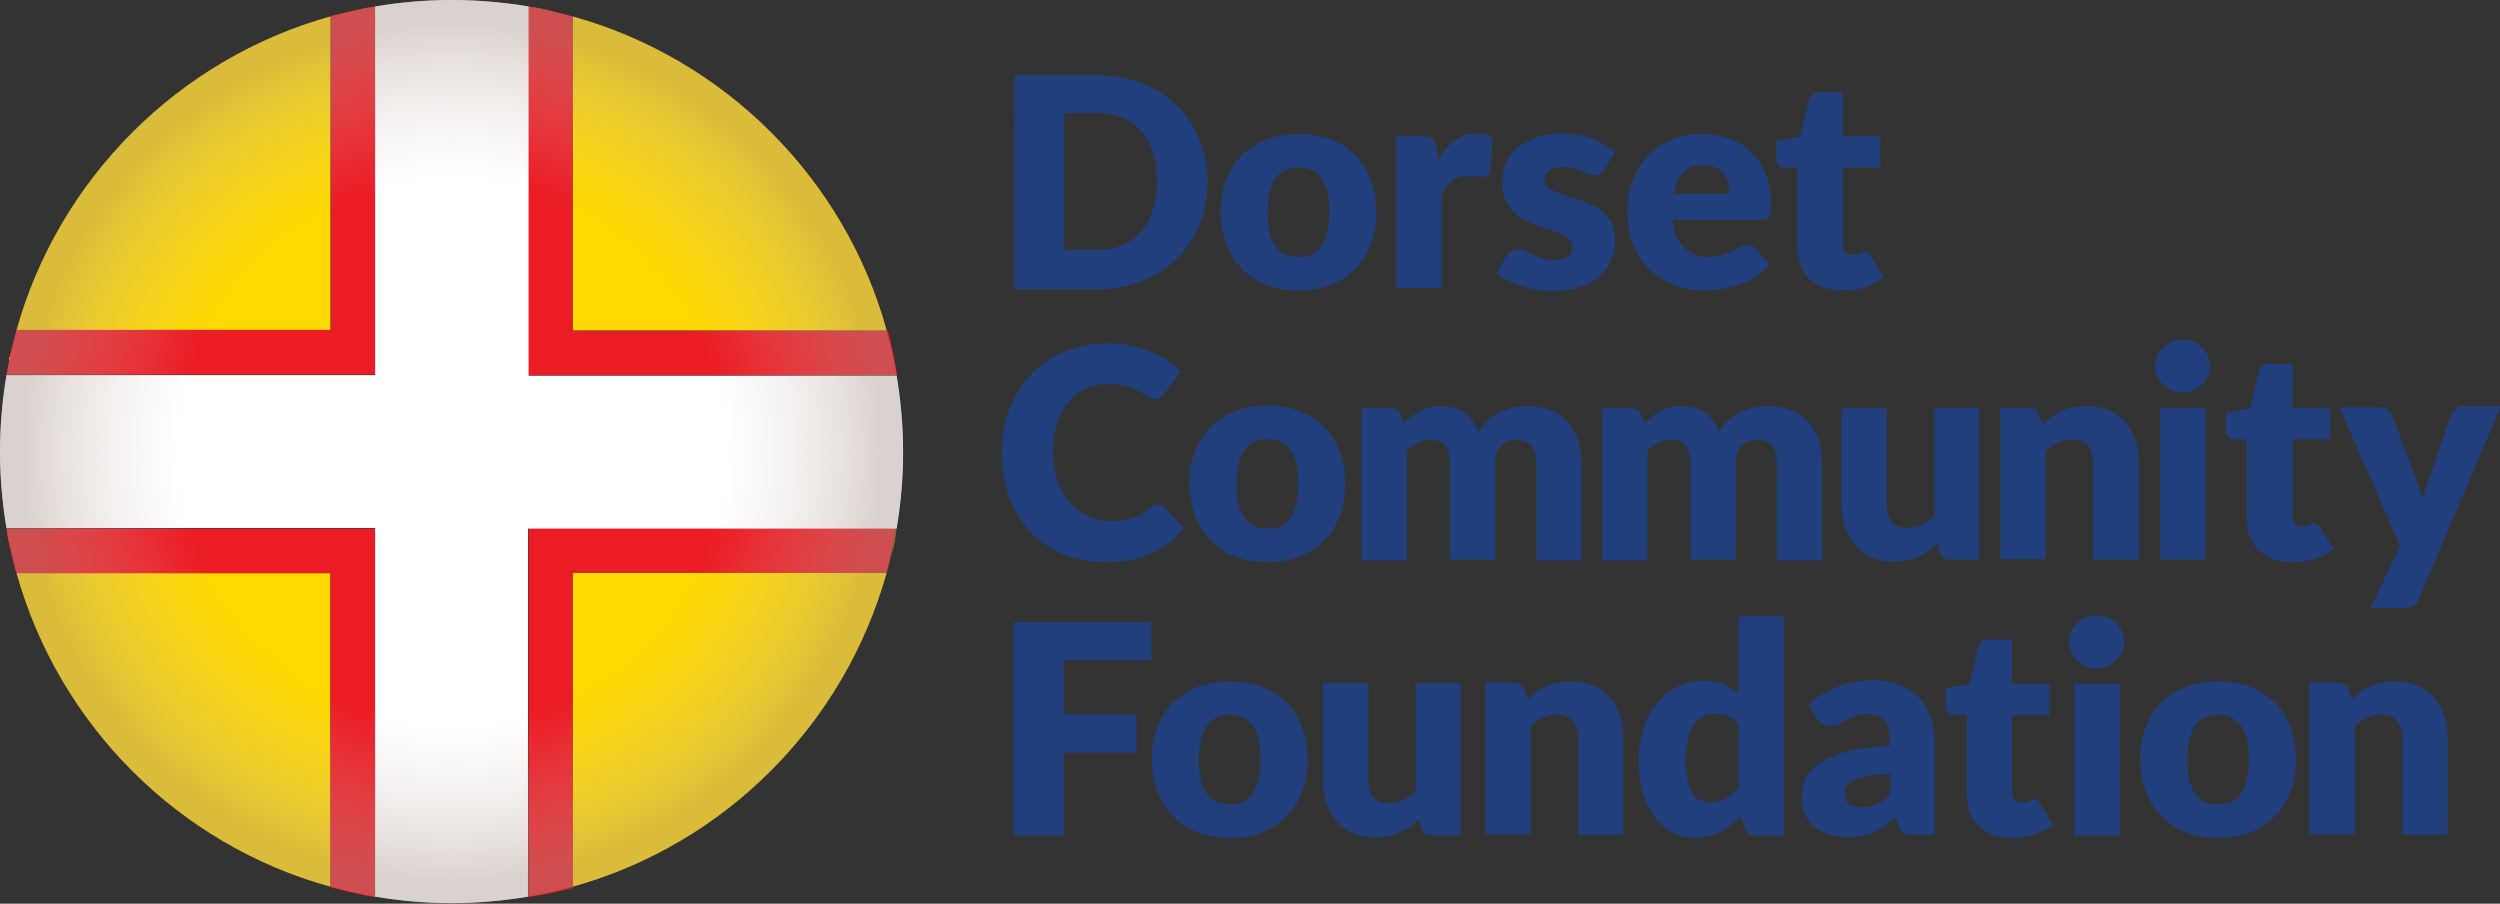
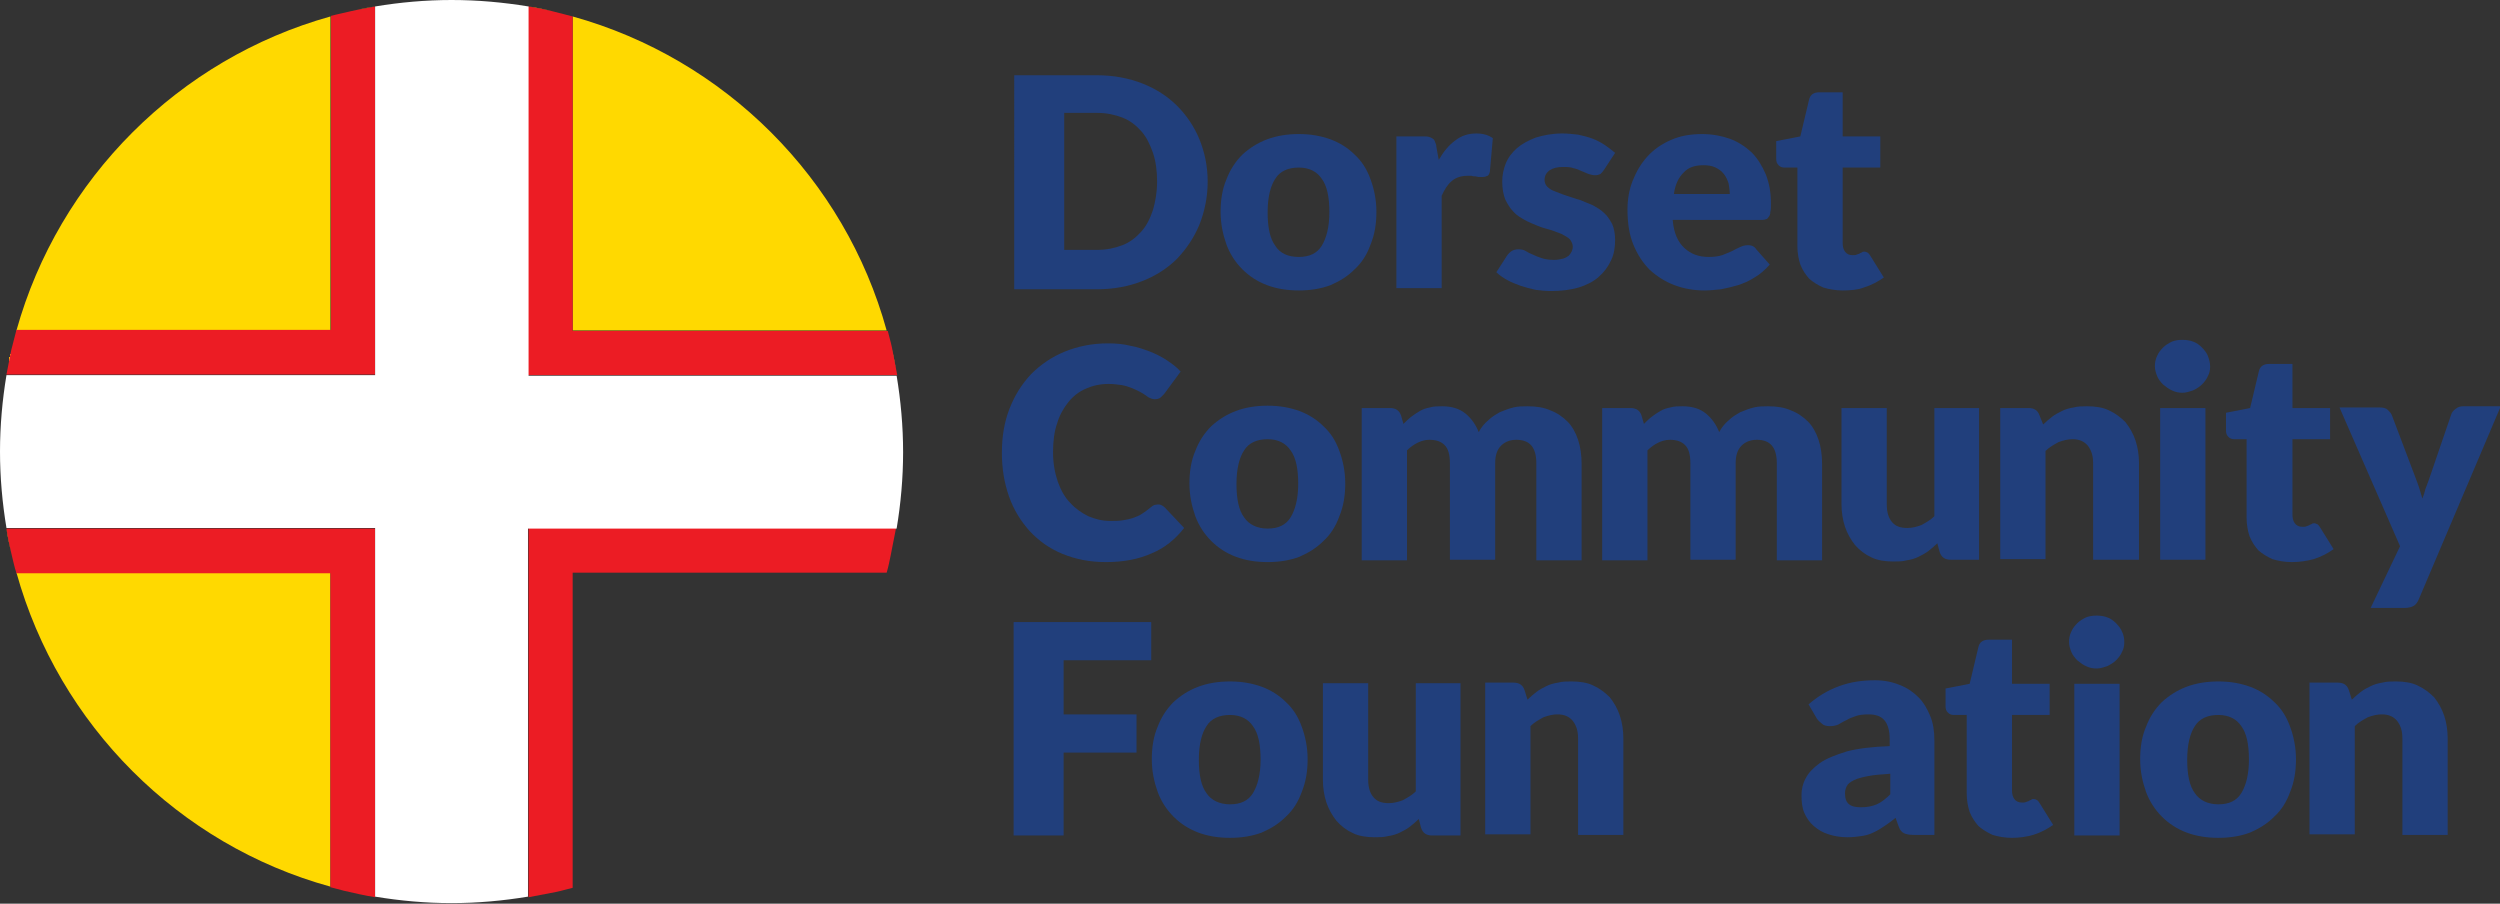
<svg xmlns="http://www.w3.org/2000/svg" version="1.1" id="Layer_1" x="0px" y="0px" viewBox="0 0 425.2 153.7" style="enable-background:new 0 0 425.2 153.7;" xml:space="preserve">
  <rect x="0" y="0" width="425.2" height="153.7" fill="#333333" stroke="none" />
  <style type="text/css">
	.st0{fill:#213F7C;}
	.st1{fill:#FFD900;}
	.st2{fill:#EC1C24;}
	.st3{fill:#FFFFFF;}
	.st4{opacity:0.6;fill:url(#XMLID_2_);}
</style>
  <g>
    <g>
      <path class="st0" d="M205.4,30.9c0,2.6-0.5,5-1.4,7.3c-0.9,2.2-2.2,4.1-3.8,5.8c-1.6,1.6-3.6,2.9-5.9,3.8    c-2.3,0.9-4.9,1.4-7.7,1.4h-14.1V12.8h14.1c2.8,0,5.4,0.5,7.7,1.4c2.3,0.9,4.3,2.2,5.9,3.8c1.6,1.6,2.9,3.5,3.8,5.7    S205.4,28.3,205.4,30.9z M196.8,30.9c0-1.8-0.2-3.4-0.7-4.9c-0.5-1.4-1.1-2.7-2-3.7c-0.9-1-1.9-1.8-3.2-2.3    c-1.3-0.5-2.7-0.8-4.3-0.8h-5.6v23.3h5.6c1.6,0,3-0.3,4.3-0.8c1.3-0.5,2.3-1.3,3.2-2.3c0.9-1,1.5-2.2,2-3.7    C196.5,34.3,196.8,32.7,196.8,30.9z" />
      <path class="st0" d="M220.9,22.8c2,0,3.7,0.3,5.4,0.9c1.6,0.6,3,1.5,4.1,2.6c1.2,1.1,2.1,2.5,2.7,4.2c0.6,1.6,1,3.5,1,5.5    c0,2.1-0.3,3.9-1,5.6c-0.6,1.7-1.5,3.1-2.7,4.2c-1.2,1.2-2.5,2-4.1,2.7c-1.6,0.6-3.4,0.9-5.4,0.9c-2,0-3.8-0.3-5.4-0.9    c-1.6-0.6-3-1.5-4.2-2.7c-1.2-1.2-2.1-2.6-2.7-4.2c-0.6-1.7-1-3.5-1-5.6c0-2,0.3-3.9,1-5.5c0.6-1.6,1.5-3,2.7-4.2    c1.2-1.1,2.6-2,4.2-2.6C217.1,23.1,218.9,22.8,220.9,22.8z M220.9,43.7c1.8,0,3.1-0.6,3.9-1.9c0.8-1.3,1.3-3.2,1.3-5.7    c0-2.6-0.4-4.5-1.3-5.7c-0.8-1.2-2.1-1.9-3.9-1.9c-1.8,0-3.2,0.6-4,1.9c-0.8,1.2-1.3,3.1-1.3,5.7c0,2.6,0.4,4.5,1.3,5.7    C217.7,43.1,219.1,43.7,220.9,43.7z" />
      <path class="st0" d="M244.7,27.2c0.8-1.4,1.7-2.5,2.8-3.3c1-0.8,2.2-1.2,3.6-1.2c1.2,0,2.1,0.3,2.8,0.8l-0.5,5.7    c-0.1,0.4-0.2,0.6-0.4,0.7c-0.2,0.1-0.5,0.2-0.8,0.2c-0.1,0-0.3,0-0.5,0c-0.2,0-0.4,0-0.7-0.1c-0.2,0-0.5,0-0.7-0.1    c-0.2,0-0.5,0-0.7,0c-1.1,0-2,0.3-2.7,0.9c-0.7,0.6-1.2,1.4-1.7,2.5V49h-7.7V23.2h4.6c0.4,0,0.7,0,1,0.1c0.3,0.1,0.5,0.2,0.6,0.3    c0.2,0.1,0.3,0.3,0.4,0.6c0.1,0.2,0.2,0.5,0.2,0.8L244.7,27.2z" />
      <path class="st0" d="M272.8,28.9c-0.2,0.3-0.4,0.5-0.6,0.7c-0.2,0.1-0.5,0.2-0.9,0.2c-0.4,0-0.7-0.1-1.1-0.2    c-0.4-0.2-0.8-0.3-1.2-0.5c-0.4-0.2-0.9-0.4-1.4-0.5c-0.5-0.2-1.1-0.2-1.8-0.2c-1,0-1.7,0.2-2.3,0.6c-0.5,0.4-0.8,0.9-0.8,1.6    c0,0.5,0.2,0.9,0.5,1.2c0.3,0.3,0.8,0.6,1.4,0.8c0.6,0.2,1.2,0.5,1.9,0.7c0.7,0.2,1.4,0.5,2.2,0.7c0.7,0.3,1.5,0.6,2.2,0.9    c0.7,0.4,1.4,0.8,1.9,1.3c0.6,0.5,1,1.2,1.4,1.9c0.3,0.7,0.5,1.6,0.5,2.7c0,1.3-0.2,2.5-0.7,3.5c-0.5,1.1-1.2,2-2.1,2.8    c-0.9,0.8-2.1,1.4-3.4,1.8c-1.4,0.4-2.9,0.6-4.7,0.6c-0.9,0-1.8-0.1-2.6-0.2c-0.9-0.2-1.7-0.4-2.6-0.7c-0.8-0.3-1.6-0.6-2.3-1    c-0.7-0.4-1.3-0.8-1.8-1.3l1.8-2.8c0.2-0.3,0.5-0.6,0.8-0.8c0.3-0.2,0.7-0.3,1.2-0.3c0.4,0,0.9,0.1,1.2,0.3s0.7,0.4,1.2,0.6    c0.4,0.2,0.9,0.4,1.5,0.6c0.6,0.2,1.3,0.3,2.1,0.3c0.6,0,1.1-0.1,1.5-0.2c0.4-0.1,0.7-0.3,1-0.5c0.2-0.2,0.4-0.5,0.5-0.7    c0.1-0.3,0.2-0.5,0.2-0.8c0-0.5-0.2-0.9-0.5-1.3c-0.3-0.3-0.8-0.6-1.4-0.9c-0.6-0.2-1.2-0.5-1.9-0.7c-0.7-0.2-1.5-0.4-2.2-0.7    c-0.7-0.3-1.5-0.6-2.2-1c-0.7-0.4-1.4-0.8-1.9-1.4c-0.6-0.6-1-1.3-1.4-2.1c-0.3-0.8-0.5-1.8-0.5-3c0-1.1,0.2-2.1,0.6-3.1    c0.4-1,1.1-1.9,1.9-2.6s1.9-1.3,3.2-1.8c1.3-0.4,2.8-0.7,4.5-0.7c0.9,0,1.8,0.1,2.7,0.2c0.9,0.2,1.7,0.4,2.5,0.7    c0.8,0.3,1.5,0.7,2.1,1.1c0.6,0.4,1.2,0.9,1.7,1.3L272.8,28.9z" />
      <path class="st0" d="M284.5,37.5c0.2,2.2,0.9,3.7,2,4.7c1.1,1,2.4,1.5,4.1,1.5c0.9,0,1.7-0.1,2.3-0.3c0.6-0.2,1.2-0.5,1.7-0.7    c0.5-0.3,1-0.5,1.4-0.7c0.4-0.2,0.9-0.3,1.3-0.3c0.6,0,1.1,0.2,1.4,0.7L301,45c-0.8,0.9-1.7,1.7-2.6,2.2c-0.9,0.6-1.9,1-2.8,1.3    c-1,0.3-1.9,0.5-2.9,0.7c-1,0.1-1.9,0.2-2.8,0.2c-1.8,0-3.5-0.3-5.1-0.9c-1.6-0.6-3-1.5-4.2-2.6c-1.2-1.2-2.1-2.6-2.8-4.3    c-0.7-1.7-1-3.7-1-6c0-1.7,0.3-3.4,0.9-4.9c0.6-1.5,1.4-2.9,2.5-4.1c1.1-1.2,2.4-2.1,4-2.8c1.6-0.7,3.3-1,5.3-1    c1.7,0,3.3,0.3,4.7,0.8c1.4,0.5,2.6,1.3,3.7,2.3c1,1,1.8,2.3,2.4,3.7c0.6,1.5,0.9,3.1,0.9,5c0,0.6,0,1.1-0.1,1.4    c0,0.4-0.1,0.7-0.3,0.9c-0.1,0.2-0.3,0.4-0.5,0.4c-0.2,0.1-0.5,0.1-0.9,0.1H284.5z M294.2,33c0-0.6-0.1-1.2-0.2-1.8    c-0.2-0.6-0.4-1.1-0.8-1.6c-0.4-0.5-0.8-0.8-1.4-1.1c-0.6-0.3-1.3-0.4-2.1-0.4c-1.5,0-2.6,0.4-3.4,1.3c-0.8,0.8-1.4,2-1.6,3.6    H294.2z" />
      <path class="st0" d="M313.4,49.4c-1.2,0-2.3-0.2-3.3-0.5c-0.9-0.4-1.7-0.9-2.4-1.5c-0.6-0.7-1.1-1.4-1.5-2.4    c-0.3-0.9-0.5-2-0.5-3.1V28.5h-2.2c-0.4,0-0.7-0.1-1-0.4c-0.3-0.3-0.4-0.6-0.4-1.1v-3l4.1-0.8l1.5-6.3c0.2-0.8,0.8-1.2,1.7-1.2h4    v7.5h6.4v5.3h-6.4v12.8c0,0.6,0.1,1.1,0.4,1.5c0.3,0.4,0.7,0.6,1.3,0.6c0.3,0,0.5,0,0.7-0.1c0.2-0.1,0.4-0.1,0.5-0.2    c0.1-0.1,0.3-0.1,0.4-0.2c0.1-0.1,0.3-0.1,0.4-0.1c0.2,0,0.4,0.1,0.6,0.2c0.1,0.1,0.3,0.3,0.4,0.5l2.3,3.7c-1,0.7-2.1,1.3-3.4,1.7    C316,49.3,314.7,49.4,313.4,49.4z" />
      <path class="st0" d="M196.9,85.8c0.2,0,0.4,0,0.6,0.1c0.2,0.1,0.4,0.2,0.6,0.4l3.3,3.5c-1.5,1.9-3.3,3.4-5.5,4.3    c-2.2,1-4.8,1.5-7.8,1.5c-2.8,0-5.2-0.5-7.4-1.4c-2.2-0.9-4-2.2-5.6-3.9c-1.5-1.7-2.7-3.6-3.5-5.9c-0.8-2.3-1.2-4.7-1.2-7.4    c0-2.7,0.4-5.2,1.3-7.5c0.9-2.3,2.1-4.2,3.7-5.9c1.6-1.6,3.5-2.9,5.7-3.8c2.2-0.9,4.7-1.4,7.3-1.4c1.4,0,2.6,0.1,3.8,0.4    c1.2,0.2,2.3,0.6,3.4,1c1,0.4,2,0.9,2.9,1.5c0.9,0.6,1.7,1.2,2.3,1.9l-2.8,3.8c-0.2,0.2-0.4,0.4-0.6,0.6c-0.2,0.2-0.6,0.3-1,0.3    c-0.3,0-0.6-0.1-0.8-0.2c-0.3-0.1-0.5-0.3-0.8-0.5c-0.3-0.2-0.6-0.4-1-0.6c-0.4-0.2-0.8-0.4-1.3-0.6c-0.5-0.2-1.1-0.4-1.7-0.5    c-0.7-0.1-1.4-0.2-2.3-0.2c-1.4,0-2.7,0.3-3.8,0.8c-1.2,0.5-2.2,1.3-3,2.3c-0.8,1-1.5,2.2-1.9,3.6c-0.5,1.4-0.7,3.1-0.7,4.9    c0,1.9,0.3,3.5,0.8,5c0.5,1.4,1.2,2.7,2.1,3.6c0.9,1,1.9,1.7,3.1,2.3c1.2,0.5,2.4,0.8,3.7,0.8c0.8,0,1.5,0,2.1-0.1    c0.6-0.1,1.2-0.2,1.8-0.4c0.5-0.2,1.1-0.4,1.5-0.7c0.5-0.3,1-0.7,1.5-1.1c0.2-0.2,0.4-0.3,0.6-0.4    C196.4,85.9,196.7,85.8,196.9,85.8z" />
      <path class="st0" d="M215.6,69c2,0,3.7,0.3,5.4,0.9c1.6,0.6,3,1.5,4.1,2.6c1.2,1.1,2.1,2.5,2.7,4.2c0.6,1.6,1,3.5,1,5.5    c0,2.1-0.3,3.9-1,5.6c-0.6,1.7-1.5,3.1-2.7,4.2c-1.2,1.2-2.5,2-4.1,2.7c-1.6,0.6-3.4,0.9-5.4,0.9c-2,0-3.8-0.3-5.4-0.9    c-1.6-0.6-3-1.5-4.2-2.7c-1.2-1.2-2.1-2.6-2.7-4.2c-0.6-1.7-1-3.5-1-5.6c0-2,0.3-3.9,1-5.5c0.6-1.6,1.5-3,2.7-4.2    c1.2-1.1,2.6-2,4.2-2.6C211.8,69.3,213.6,69,215.6,69z M215.6,89.9c1.8,0,3.1-0.6,3.9-1.9s1.3-3.2,1.3-5.7c0-2.6-0.4-4.5-1.3-5.7    c-0.8-1.2-2.1-1.9-3.9-1.9c-1.8,0-3.2,0.6-4,1.9c-0.8,1.2-1.3,3.1-1.3,5.7c0,2.6,0.4,4.5,1.3,5.7    C212.4,89.2,213.8,89.9,215.6,89.9z" />
      <path class="st0" d="M231.6,95.2V69.4h4.8c1,0,1.6,0.4,1.9,1.3l0.4,1.4c0.4-0.4,0.9-0.9,1.3-1.2c0.5-0.4,1-0.7,1.5-1    c0.5-0.3,1.1-0.5,1.7-0.6c0.6-0.2,1.3-0.2,2.1-0.2c1.6,0,2.9,0.4,3.9,1.2c1,0.8,1.8,1.9,2.3,3.2c0.4-0.8,1-1.5,1.6-2    c0.6-0.6,1.3-1,2-1.4c0.7-0.3,1.5-0.6,2.3-0.8c0.8-0.2,1.6-0.2,2.4-0.2c1.5,0,2.8,0.2,3.9,0.7c1.1,0.4,2.1,1.1,2.9,1.9    c0.8,0.8,1.4,1.9,1.8,3.1c0.4,1.2,0.6,2.6,0.6,4.1v16.4h-7.7V78.8c0-2.7-1.1-4-3.4-4c-1,0-1.9,0.3-2.6,1c-0.7,0.7-1,1.7-1,3v16.4    h-7.7V78.8c0-1.5-0.3-2.5-0.9-3.1c-0.6-0.6-1.4-0.9-2.6-0.9c-0.7,0-1.4,0.2-2,0.5c-0.6,0.3-1.2,0.7-1.8,1.3v18.7H231.6z" />
      <path class="st0" d="M272.5,95.2V69.4h4.8c1,0,1.6,0.4,1.9,1.3l0.4,1.4c0.4-0.4,0.9-0.9,1.3-1.2c0.5-0.4,1-0.7,1.5-1    c0.5-0.3,1.1-0.5,1.7-0.6c0.6-0.2,1.3-0.2,2.1-0.2c1.6,0,2.9,0.4,3.9,1.2c1,0.8,1.8,1.9,2.3,3.2c0.4-0.8,1-1.5,1.6-2    c0.6-0.6,1.3-1,2-1.4c0.7-0.3,1.5-0.6,2.3-0.8c0.8-0.2,1.6-0.2,2.4-0.2c1.5,0,2.8,0.2,3.9,0.7c1.1,0.4,2.1,1.1,2.9,1.9    c0.8,0.8,1.4,1.9,1.8,3.1c0.4,1.2,0.6,2.6,0.6,4.1v16.4h-7.7V78.8c0-2.7-1.1-4-3.4-4c-1,0-1.9,0.3-2.6,1c-0.7,0.7-1,1.7-1,3v16.4    h-7.7V78.8c0-1.5-0.3-2.5-0.9-3.1c-0.6-0.6-1.4-0.9-2.6-0.9c-0.7,0-1.4,0.2-2,0.5c-0.6,0.3-1.2,0.7-1.8,1.3v18.7H272.5z" />
      <path class="st0" d="M336.6,69.4v25.8h-4.8c-1,0-1.6-0.4-1.9-1.3l-0.4-1.5c-0.5,0.5-1,0.9-1.5,1.3c-0.5,0.4-1.1,0.7-1.7,1    c-0.6,0.3-1.3,0.5-2,0.6c-0.7,0.2-1.5,0.2-2.3,0.2c-1.4,0-2.7-0.2-3.7-0.7c-1.1-0.5-2-1.2-2.8-2.1c-0.7-0.9-1.3-1.9-1.7-3.1    c-0.4-1.2-0.6-2.5-0.6-3.9V69.4h7.7v16.4c0,1.3,0.3,2.3,0.9,3c0.6,0.7,1.4,1,2.6,1c0.8,0,1.6-0.2,2.4-0.5c0.7-0.4,1.5-0.8,2.2-1.5    V69.4H336.6z" />
      <path class="st0" d="M347.5,72.2c0.5-0.5,1-0.9,1.5-1.3c0.5-0.4,1.1-0.7,1.7-1c0.6-0.3,1.3-0.5,2-0.6c0.7-0.2,1.5-0.2,2.3-0.2    c1.4,0,2.7,0.2,3.7,0.7c1.1,0.5,2,1.2,2.8,2c0.7,0.9,1.3,1.9,1.7,3.1c0.4,1.2,0.6,2.5,0.6,3.9v16.4H356V78.8c0-1.3-0.3-2.2-0.9-3    c-0.6-0.7-1.4-1.1-2.6-1.1c-0.8,0-1.6,0.2-2.4,0.5c-0.7,0.4-1.5,0.8-2.2,1.5v18.4h-7.7V69.4h4.8c1,0,1.6,0.4,1.9,1.3L347.5,72.2z" />
      <path class="st0" d="M375.9,62.3c0,0.6-0.1,1.2-0.4,1.7c-0.2,0.5-0.6,1-1,1.4c-0.4,0.4-0.9,0.7-1.5,1c-0.6,0.2-1.2,0.4-1.8,0.4    c-0.6,0-1.2-0.1-1.8-0.4c-0.5-0.2-1-0.6-1.5-1c-0.4-0.4-0.8-0.9-1-1.4c-0.2-0.5-0.4-1.1-0.4-1.7c0-0.6,0.1-1.2,0.4-1.8    c0.2-0.5,0.6-1,1-1.4c0.4-0.4,0.9-0.7,1.5-1c0.5-0.2,1.1-0.3,1.8-0.3c0.6,0,1.3,0.1,1.8,0.3c0.6,0.2,1.1,0.6,1.5,1    c0.4,0.4,0.8,0.9,1,1.4S375.9,61.7,375.9,62.3z M375.1,69.4v25.8h-7.7V69.4H375.1z" />
      <path class="st0" d="M389.8,95.6c-1.2,0-2.3-0.2-3.3-0.5c-0.9-0.4-1.7-0.9-2.4-1.5c-0.6-0.7-1.1-1.4-1.5-2.4    c-0.3-0.9-0.5-2-0.5-3.1V74.7H380c-0.4,0-0.7-0.1-1-0.4c-0.3-0.3-0.4-0.6-0.4-1.1v-3l4.1-0.8l1.5-6.3c0.2-0.8,0.8-1.2,1.7-1.2h4    v7.5h6.4v5.3h-6.4v12.8c0,0.6,0.1,1.1,0.4,1.5c0.3,0.4,0.7,0.6,1.3,0.6c0.3,0,0.5,0,0.7-0.1c0.2-0.1,0.4-0.1,0.5-0.2    c0.1-0.1,0.3-0.1,0.4-0.2c0.1-0.1,0.3-0.1,0.4-0.1c0.2,0,0.4,0.1,0.6,0.2c0.1,0.1,0.3,0.3,0.4,0.5l2.3,3.7c-1,0.7-2.1,1.3-3.4,1.7    C392.4,95.4,391.1,95.6,389.8,95.6z" />
      <path class="st0" d="M425.2,69.4l-13.8,32.5c-0.2,0.5-0.5,0.9-0.8,1.1c-0.3,0.2-0.9,0.4-1.6,0.4h-5.8l5-10.5l-10.3-23.6h6.8    c0.6,0,1.1,0.1,1.4,0.4c0.3,0.3,0.6,0.6,0.7,0.9l4.2,11.1c0.4,1,0.7,2.1,1,3.1c0.2-0.5,0.4-1.1,0.5-1.6c0.2-0.5,0.4-1.1,0.6-1.6    l3.8-11.1c0.1-0.4,0.4-0.7,0.8-1c0.4-0.3,0.8-0.4,1.2-0.4H425.2z" />
      <path class="st0" d="M180.9,112.3v9.2h12.4v6.5h-12.4v14.1h-8.5v-36.3h23.4v6.5H180.9z" />
      <path class="st0" d="M209.2,115.9c2,0,3.7,0.3,5.4,0.9c1.6,0.6,3,1.5,4.1,2.6c1.2,1.1,2.1,2.5,2.7,4.2c0.6,1.6,1,3.5,1,5.5    c0,2.1-0.3,3.9-1,5.6c-0.6,1.7-1.5,3.1-2.7,4.2c-1.2,1.2-2.5,2-4.1,2.7c-1.6,0.6-3.4,0.9-5.4,0.9c-2,0-3.8-0.3-5.4-0.9    c-1.6-0.6-3-1.5-4.2-2.7c-1.2-1.2-2.1-2.6-2.7-4.2c-0.6-1.7-1-3.5-1-5.6c0-2,0.3-3.9,1-5.5c0.6-1.6,1.5-3,2.7-4.2    c1.2-1.1,2.6-2,4.2-2.6C205.4,116.2,207.2,115.9,209.2,115.9z M209.2,136.8c1.8,0,3.1-0.6,3.9-1.9c0.8-1.3,1.3-3.2,1.3-5.7    c0-2.6-0.4-4.5-1.3-5.7c-0.8-1.2-2.1-1.9-3.9-1.9c-1.8,0-3.2,0.6-4,1.9c-0.8,1.2-1.3,3.1-1.3,5.7c0,2.6,0.4,4.5,1.3,5.7    C206,136.1,207.4,136.8,209.2,136.8z" />
      <path class="st0" d="M248.4,116.3v25.8h-4.8c-1,0-1.6-0.4-1.9-1.3l-0.4-1.5c-0.5,0.5-1,0.9-1.5,1.3c-0.5,0.4-1.1,0.7-1.7,1    c-0.6,0.3-1.3,0.5-2,0.6c-0.7,0.2-1.5,0.2-2.3,0.2c-1.4,0-2.7-0.2-3.7-0.7c-1.1-0.5-2-1.2-2.8-2.1c-0.7-0.9-1.3-1.9-1.7-3.1    c-0.4-1.2-0.6-2.5-0.6-3.9v-16.4h7.7v16.4c0,1.3,0.3,2.3,0.9,3c0.6,0.7,1.4,1,2.6,1c0.8,0,1.6-0.2,2.4-0.5    c0.7-0.4,1.5-0.8,2.2-1.5v-18.4H248.4z" />
      <path class="st0" d="M259.8,119c0.5-0.5,1-0.9,1.5-1.3c0.5-0.4,1.1-0.7,1.7-1c0.6-0.3,1.3-0.5,2-0.6c0.7-0.2,1.5-0.2,2.3-0.2    c1.4,0,2.7,0.2,3.7,0.7c1.1,0.5,2,1.2,2.8,2c0.7,0.9,1.3,1.9,1.7,3.1c0.4,1.2,0.6,2.5,0.6,3.9v16.4h-7.7v-16.4    c0-1.3-0.3-2.2-0.9-3c-0.6-0.7-1.4-1.1-2.6-1.1c-0.8,0-1.6,0.2-2.4,0.5c-0.7,0.4-1.5,0.8-2.2,1.5v18.4h-7.7v-25.8h4.8    c1,0,1.6,0.4,1.9,1.3L259.8,119z" />
-       <path class="st0" d="M303.4,104.8v37.3h-4.8c-1,0-1.6-0.4-1.9-1.3l-0.6-2c-0.5,0.5-1.1,1-1.6,1.5c-0.6,0.4-1.2,0.8-1.8,1.2    c-0.7,0.3-1.4,0.6-2.1,0.7c-0.8,0.2-1.6,0.3-2.5,0.3c-1.3,0-2.6-0.3-3.7-0.9c-1.1-0.6-2.1-1.5-3-2.6c-0.8-1.1-1.5-2.5-2-4.1    c-0.5-1.6-0.7-3.5-0.7-5.6c0-1.9,0.3-3.7,0.8-5.4s1.3-3.1,2.3-4.3c1-1.2,2.1-2.1,3.5-2.8c1.4-0.7,2.9-1,4.5-1    c1.3,0,2.5,0.2,3.4,0.6c0.9,0.4,1.7,0.9,2.5,1.5v-13.1H303.4z M295.7,123.2c-0.6-0.6-1.2-1.1-1.9-1.4c-0.7-0.3-1.4-0.4-2.1-0.4    c-0.7,0-1.4,0.1-2,0.4c-0.6,0.3-1.1,0.7-1.6,1.4c-0.4,0.6-0.8,1.4-1,2.4c-0.2,1-0.4,2.2-0.4,3.6c0,1.4,0.1,2.5,0.3,3.4    c0.2,0.9,0.5,1.7,0.8,2.3c0.4,0.6,0.8,1,1.3,1.2c0.5,0.2,1.1,0.4,1.7,0.4c0.6,0,1.1-0.1,1.5-0.2c0.5-0.1,0.9-0.3,1.3-0.5    c0.4-0.2,0.7-0.5,1.1-0.8c0.3-0.3,0.7-0.7,1-1.1V123.2z" />
      <path class="st0" d="M307.6,119.8c1.6-1.4,3.3-2.4,5.2-3.1c1.9-0.7,3.9-1,6.1-1c1.6,0,3,0.3,4.2,0.8c1.3,0.5,2.3,1.2,3.2,2.1    c0.9,0.9,1.5,2,2,3.2c0.5,1.2,0.7,2.6,0.7,4.1v16.1h-3.5c-0.7,0-1.3-0.1-1.7-0.3c-0.4-0.2-0.7-0.6-0.9-1.2l-0.5-1.4    c-0.6,0.5-1.3,1-1.9,1.4c-0.6,0.4-1.2,0.8-1.9,1.1c-0.6,0.3-1.3,0.5-2,0.6c-0.7,0.1-1.5,0.2-2.4,0.2c-1.2,0-2.3-0.2-3.2-0.5    c-1-0.3-1.8-0.8-2.5-1.4c-0.7-0.6-1.2-1.3-1.6-2.2c-0.4-0.9-0.5-1.9-0.5-3.1c0-0.9,0.2-1.9,0.7-2.8c0.5-1,1.3-1.8,2.4-2.6    c1.1-0.8,2.7-1.4,4.6-2c1.9-0.5,4.4-0.8,7.3-0.9v-1.1c0-1.5-0.3-2.6-0.9-3.3c-0.6-0.7-1.5-1-2.7-1c-0.9,0-1.7,0.1-2.2,0.3    c-0.6,0.2-1.1,0.4-1.6,0.7c-0.5,0.2-0.9,0.5-1.3,0.7c-0.4,0.2-0.9,0.3-1.5,0.3c-0.5,0-1-0.1-1.3-0.4c-0.4-0.3-0.7-0.6-0.9-0.9    L307.6,119.8z M321.5,131.6c-1.5,0.1-2.8,0.2-3.8,0.4c-1,0.2-1.8,0.4-2.4,0.7c-0.6,0.3-1,0.6-1.2,1c-0.2,0.4-0.3,0.8-0.3,1.2    c0,0.9,0.2,1.5,0.7,1.9c0.5,0.4,1.2,0.5,2.1,0.5c1,0,1.9-0.2,2.6-0.5c0.7-0.3,1.5-0.9,2.3-1.7V131.6z" />
      <path class="st0" d="M342.2,142.5c-1.2,0-2.3-0.2-3.3-0.5c-0.9-0.4-1.7-0.9-2.4-1.5c-0.6-0.7-1.1-1.4-1.5-2.4    c-0.3-0.9-0.5-2-0.5-3.1v-13.4h-2.2c-0.4,0-0.7-0.1-1-0.4c-0.3-0.3-0.4-0.6-0.4-1.1v-3l4.1-0.8l1.5-6.3c0.2-0.8,0.8-1.2,1.7-1.2h4    v7.5h6.4v5.3h-6.4v12.8c0,0.6,0.1,1.1,0.4,1.5c0.3,0.4,0.7,0.6,1.3,0.6c0.3,0,0.5,0,0.7-0.1c0.2-0.1,0.4-0.1,0.5-0.2    c0.1-0.1,0.3-0.1,0.4-0.2c0.1-0.1,0.3-0.1,0.4-0.1c0.2,0,0.4,0.1,0.6,0.2c0.1,0.1,0.3,0.3,0.4,0.5l2.3,3.7c-1,0.7-2.1,1.3-3.4,1.7    C344.8,142.3,343.5,142.5,342.2,142.5z" />
      <path class="st0" d="M361.3,109.2c0,0.6-0.1,1.2-0.4,1.7c-0.2,0.5-0.6,1-1,1.4c-0.4,0.4-0.9,0.7-1.5,1c-0.6,0.2-1.2,0.4-1.8,0.4    c-0.6,0-1.2-0.1-1.8-0.4c-0.5-0.2-1-0.6-1.5-1c-0.4-0.4-0.8-0.9-1-1.4c-0.2-0.5-0.4-1.1-0.4-1.7c0-0.6,0.1-1.2,0.4-1.8    c0.2-0.5,0.6-1,1-1.4c0.4-0.4,0.9-0.7,1.5-1c0.5-0.2,1.1-0.3,1.8-0.3c0.6,0,1.3,0.1,1.8,0.3c0.6,0.2,1.1,0.6,1.5,1    c0.4,0.4,0.8,0.9,1,1.4C361.2,108,361.3,108.6,361.3,109.2z M360.5,116.3v25.8h-7.7v-25.8H360.5z" />
      <path class="st0" d="M377.3,115.9c2,0,3.7,0.3,5.4,0.9c1.6,0.6,3,1.5,4.1,2.6c1.2,1.1,2.1,2.5,2.7,4.2c0.6,1.6,1,3.5,1,5.5    c0,2.1-0.3,3.9-1,5.6c-0.6,1.7-1.5,3.1-2.7,4.2c-1.2,1.2-2.5,2-4.1,2.7c-1.6,0.6-3.4,0.9-5.4,0.9c-2,0-3.8-0.3-5.4-0.9    c-1.6-0.6-3-1.5-4.2-2.7c-1.2-1.2-2.1-2.6-2.7-4.2c-0.6-1.7-1-3.5-1-5.6c0-2,0.3-3.9,1-5.5c0.6-1.6,1.5-3,2.7-4.2    c1.2-1.1,2.6-2,4.2-2.6C373.5,116.2,375.3,115.9,377.3,115.9z M377.3,136.8c1.8,0,3.1-0.6,3.9-1.9c0.8-1.3,1.3-3.2,1.3-5.7    c0-2.6-0.4-4.5-1.3-5.7c-0.8-1.2-2.1-1.9-3.9-1.9c-1.8,0-3.2,0.6-4,1.9c-0.8,1.2-1.3,3.1-1.3,5.7c0,2.6,0.4,4.5,1.3,5.7    C374.1,136.1,375.5,136.8,377.3,136.8z" />
      <path class="st0" d="M400,119c0.5-0.5,1-0.9,1.5-1.3c0.5-0.4,1.1-0.7,1.7-1c0.6-0.3,1.3-0.5,2-0.6c0.7-0.2,1.5-0.2,2.3-0.2    c1.4,0,2.7,0.2,3.7,0.7c1.1,0.5,2,1.2,2.8,2c0.7,0.9,1.3,1.9,1.7,3.1c0.4,1.2,0.6,2.5,0.6,3.9v16.4h-7.7v-16.4    c0-1.3-0.3-2.2-0.9-3c-0.6-0.7-1.4-1.1-2.6-1.1c-0.8,0-1.6,0.2-2.4,0.5c-0.7,0.4-1.5,0.8-2.2,1.5v18.4h-7.7v-25.8h4.8    c1,0,1.6,0.4,1.9,1.3L400,119z" />
    </g>
    <path id="XMLID_76_" class="st1" d="M89.9,1.1c1.4,0.2,2.7,0.5,4.1,0.8C92.6,1.6,91.2,1.4,89.9,1.1L89.9,1.1 M97.4,56.2h53.4   C143.7,30.4,123.3,10,97.4,2.8V56.2 M152.5,63.8L152.5,63.8c-0.2-1.6-0.6-3.2-0.9-4.7C152,60.6,152.3,62.2,152.5,63.8" />
    <path id="XMLID_72_" class="st1" d="M59.7,1.9c1.4-0.3,2.7-0.6,4.1-0.8v0C62.4,1.4,61,1.6,59.7,1.9 M2.8,56.2h53.4V2.8   C30.4,10,10,30.4,2.8,56.2 M1.1,63.8L1.1,63.8c0.3-1.4,0.5-2.7,0.8-4.1C1.6,61.1,1.4,62.4,1.1,63.8" />
-     <path id="XMLID_68_" class="st1" d="M152.5,89.9c-0.3,1.6-0.6,3.1-0.9,4.6C152,93,152.3,91.4,152.5,89.9L152.5,89.9 M97.4,97.4   v53.4c25.9-7.2,46.2-27.6,53.4-53.4H97.4 M89.9,152.5L89.9,152.5c1.6-0.2,3.2-0.6,4.7-0.9C93,152,91.5,152.3,89.9,152.5" />
    <path id="XMLID_64_" class="st1" d="M1.1,89.9c0.2,1.4,0.5,2.7,0.8,4.1C1.6,92.6,1.4,91.2,1.1,89.9L1.1,89.9 M2.8,97.4   c7.2,25.9,27.6,46.3,53.4,53.4V97.4H2.8 M63.8,152.6L63.8,152.6c-1.8-0.3-3.5-0.7-5.3-1.1C60.3,151.9,62,152.3,63.8,152.6" />
    <path id="XMLID_63_" class="st2" d="M59.7,1.9c-1.2,0.3-2.3,0.5-3.4,0.8v0v53.4H2.8h0c-0.3,1.1-0.6,2.3-0.9,3.5   c-0.3,1.4-0.5,2.7-0.8,4.1h62.7V1.1C62.4,1.4,61,1.6,59.7,1.9" />
    <path id="XMLID_62_" class="st2" d="M89.9,63.8h62.7c-0.3-1.6-0.6-3.2-0.9-4.7c-0.2-1-0.5-1.9-0.7-2.8h0H97.4V2.8v0   c-1.2-0.3-2.3-0.6-3.5-0.9c-1.4-0.3-2.7-0.6-4.1-0.8V63.8" />
    <path id="XMLID_61_" class="st2" d="M1.1,89.9c0.2,1.4,0.5,2.7,0.8,4.1c0.3,1.2,0.5,2.3,0.9,3.5h0h53.4v53.4v0   c0.8,0.2,1.5,0.4,2.3,0.6c1.7,0.4,3.5,0.8,5.3,1.1V89.9H1.1" />
    <path id="XMLID_60_" class="st2" d="M89.9,89.9v62.7c1.6-0.3,3.2-0.6,4.7-0.9c1-0.2,1.9-0.5,2.8-0.7v0V97.4h53.4h0   c0.3-1,0.5-2,0.7-3c0.3-1.5,0.6-3.1,0.9-4.6H89.9" />
    <path id="XMLID_55_" class="st3" d="M63.8,1.1v62.7H1.1C0.4,68,0,72.4,0,76.8c0,4.4,0.4,8.8,1.1,13h0h0h62.7v62.7   c4.2,0.7,8.6,1.1,13,1.1c4.4,0,8.8-0.4,13-1.1v0v0V89.9h62.7h0h0c0.7-4.2,1.1-8.6,1.1-13c0-4.4-0.4-8.8-1.1-13H89.9V1.1v0v0   C85.6,0.4,81.3,0,76.8,0C72.4,0,68,0.4,63.8,1.1" />
    <radialGradient id="XMLID_2_" cx="94.913" cy="93.667" r="92.962" gradientTransform="matrix(0.827 0 0 0.827 -1.613 -0.583)" gradientUnits="userSpaceOnUse">
      <stop offset="0.602" style="stop-color:#CCBEB8;stop-opacity:0" />
      <stop offset="0.7" style="stop-color:#C7B8B2;stop-opacity:0.196" />
      <stop offset="0.835" style="stop-color:#B8A7A0;stop-opacity:0.467" />
      <stop offset="0.951" style="stop-color:#A6938B;stop-opacity:0.7" />
    </radialGradient>
-     <circle id="XMLID_53_" class="st4" cx="76.8" cy="76.8" r="76.8" />
  </g>
</svg>